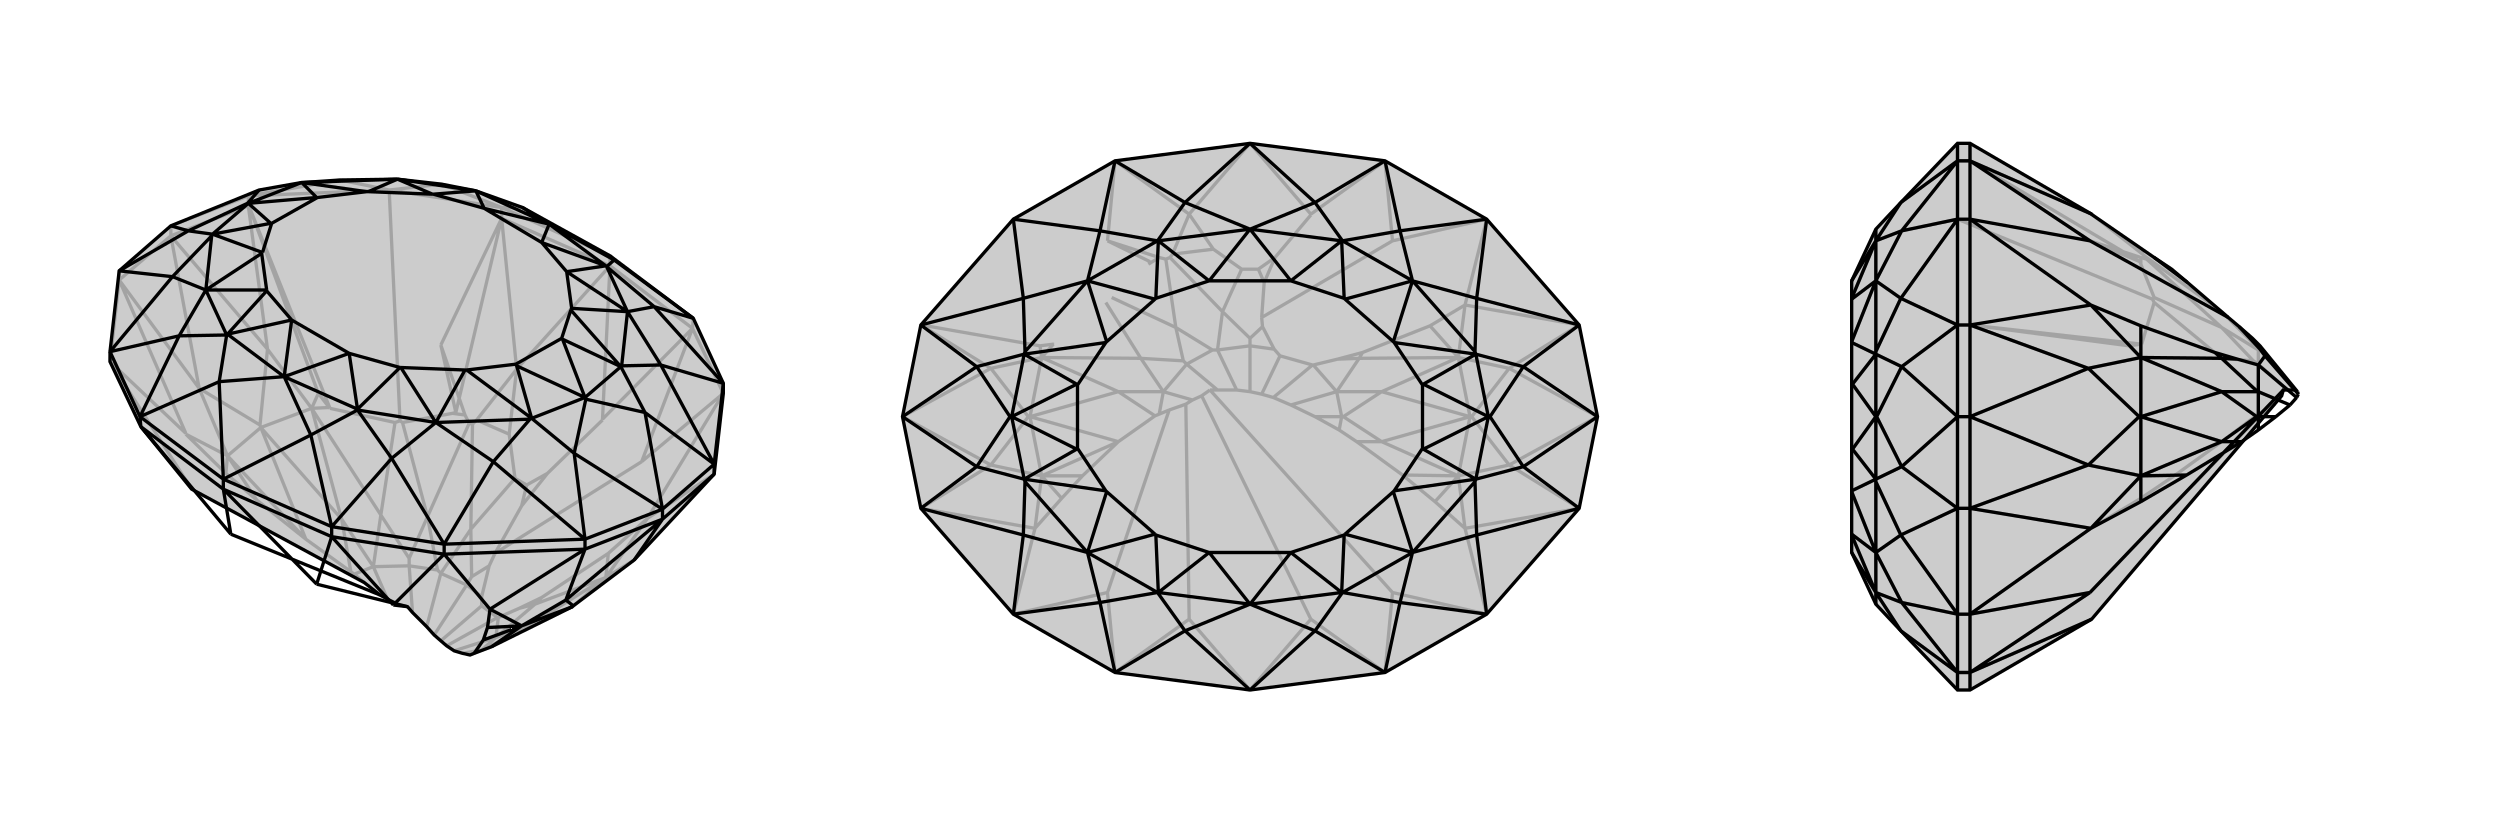
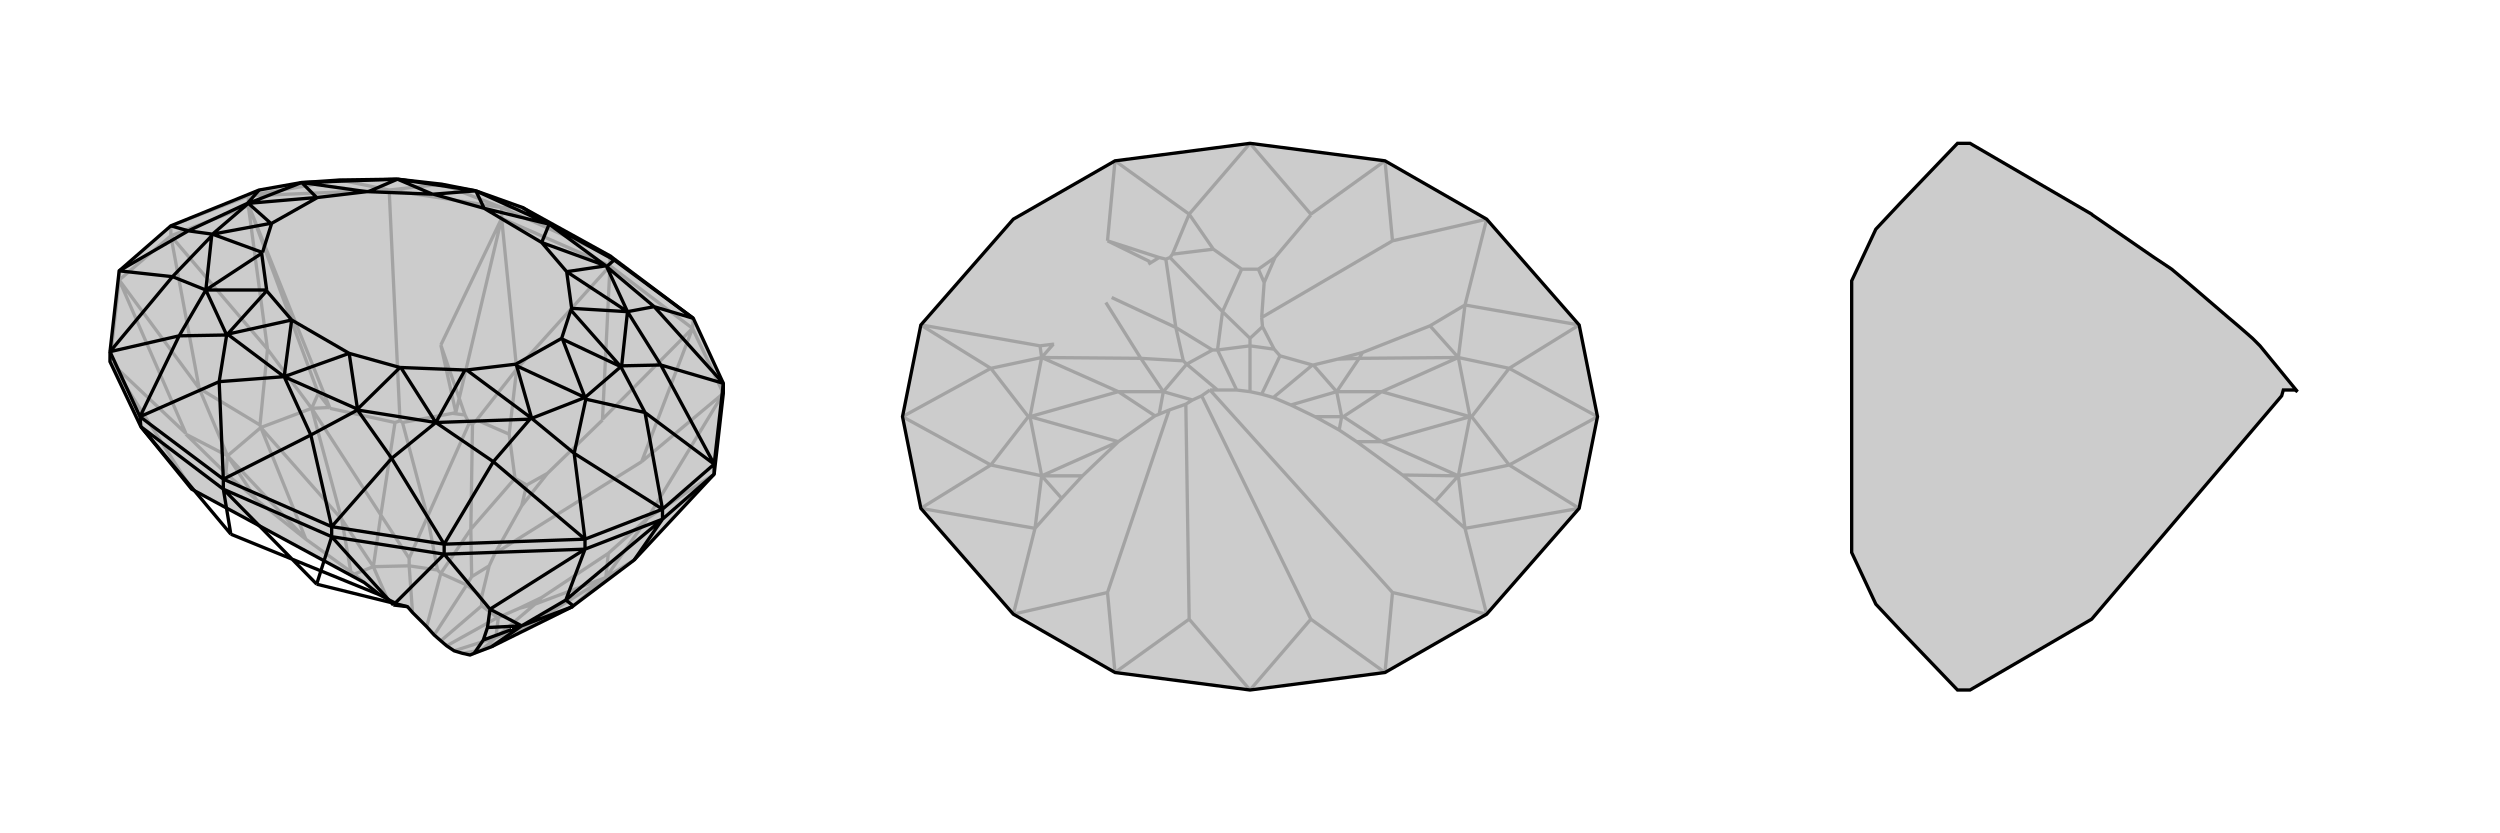
<svg xmlns="http://www.w3.org/2000/svg" viewBox="0 0 3000 1000">
  <g stroke="currentColor" stroke-width="4" fill="none" transform="translate(0 64)">
    <path fill="currentColor" stroke="none" fill-opacity=".2" d="M732,243L627,185L571,165L530,157L477,151L408,152L364,155L362,155L311,164L205,207L143,261L132,358L132,370L169,448L230,523L437,635L456,650L465,655L477,661L489,664L495,671L512,688L521,698L529,705L536,711L545,717L555,720L564,722L569,720L590,712L687,664L688,663L761,608L857,505L868,408L868,396L832,318z" />
    <path stroke-opacity=".2" d="M732,243L732,255M832,318L831,330M602,185L602,198M467,164L480,441M298,171L298,183M143,261L143,272M205,207L205,219M602,185L732,243M602,185L467,164M298,171L467,164M298,171L205,207M602,185L627,185M602,185L530,157M467,164L530,157M467,164L408,152M298,171L408,152M298,171L311,164M298,183L205,219M143,272L205,219M299,184L396,426M132,370L143,272M831,330L868,408M602,198L547,431M831,330L732,255M602,198L732,255M732,255L723,439M732,255L620,379M831,330L770,490M831,330L723,439M723,440L657,504M602,198L529,350M602,198L620,379M868,408L777,558M868,408L770,490M770,490L594,600M132,370L223,456M132,370L230,523M857,505L777,558M298,183L299,184M298,183L321,355M299,184L382,408M143,272L239,402M143,272L223,456M223,456L223,457M205,219L321,355M205,219L239,402M723,439L723,440M620,379L611,457M620,379L572,440M547,431L543,432M547,431L529,350M529,350L558,434M777,558L730,600M777,558L727,629M382,408L395,425M382,408L374,426M223,457L271,504M223,457L273,483M761,608L727,629M321,355L374,426M321,355L312,446M239,402L273,483M239,402L312,446M312,446L313,449M657,504L632,518M657,504L626,543M611,457L618,510M572,440L567,445M611,457L572,440M543,432L483,443M558,434L563,444M543,432L558,434M730,600L650,653M730,600L727,629M396,426L474,443M396,426L395,425M395,425L374,426M271,504L308,536M271,504L273,483M687,664L727,629M313,449L374,426M367,583L367,583M313,449L273,483M687,664L633,688M367,583L421,622M313,449L410,559M313,449L367,583M727,629L642,661M727,629L633,688M374,426L457,554M374,426L410,559M308,536L367,583M273,483L308,536M273,483L367,583M650,653L623,666M650,653L642,661M480,441L483,443M480,441L474,443M483,443L513,556M474,443L457,554M567,445L563,444M567,445L565,571M563,444L513,556M632,518L618,510M594,600L626,543M594,600L587,615M632,518L626,543M618,510L565,571M587,615L578,652M587,615L566,628M565,571L529,624M565,571L566,628M566,628L560,638M513,556L491,606M513,556L525,620M623,666L598,677M642,661L595,701M642,661L623,666M457,554L448,616M457,554L491,606M491,606L491,615M590,712L579,716M633,688L579,716M633,688L595,701M595,701L595,701M579,716L578,716M421,622L425,625M410,559L421,622M410,559L448,616M448,616L448,616M578,652L578,663M578,652L560,638M560,638L529,624M560,638L521,698M578,663L597,677M529,705L578,663M529,624L525,620M525,620L491,615M529,624L512,688M598,677L597,677M598,677L595,701M536,711L597,677M491,615L448,616M491,615L495,671M564,722L578,716M595,701L578,716M595,701L545,717M578,716L555,720M437,635L425,625M448,616L425,625M448,616L465,655" />
    <path d="M732,243L627,185L571,165L530,157L477,151L408,152L364,155L362,155L311,164L205,207L143,261L132,358L132,370L169,448L230,523L437,635L456,650L465,655L477,661L489,664L495,671L512,688L521,698L529,705L536,711L545,717L555,720L564,722L569,720L590,712L687,664L688,663L761,608L857,505L868,408L868,396L832,318z" />
    <path d="M268,511L268,523M398,568L398,580M168,436L169,448M533,589L533,601M702,583L702,595M857,493L857,505M795,547L795,559M398,568L268,511M168,436L268,511M398,568L533,589M168,436L132,358M857,493L868,396M702,583L533,589M857,493L795,547M702,583L795,547M732,243L737,248M268,511L373,458M268,511L263,394M832,318L737,248M832,318L785,304M398,568L373,458M398,568L470,486M168,436L263,394M168,436L215,339M868,396L785,304M868,396L793,374M533,589L470,486M533,589L592,490M132,358L215,339M132,358L207,268M857,493L793,374M857,493L774,431M702,583L592,490M702,583L689,480M143,261L207,268M143,261L226,213M795,547L774,431M795,547L689,480M205,207L226,213M774,431L745,376M774,431L703,415M689,480L638,438M689,480L703,415M703,415L702,413M226,213L255,217M226,213L297,180M311,164L297,180M297,180L298,180M793,374L753,310M793,374L746,375M592,490L523,443M592,490L636,439M207,268L247,284M207,268L254,219M785,304L728,256M785,304L753,310M470,486L429,428M470,486L523,443M215,339L272,338M215,339L247,284M737,248L659,205M737,248L728,256M373,458L341,388M373,458L429,428M263,394L341,388M263,394L272,338M627,185L659,205M659,205L727,255M341,388L429,427M341,388L273,337M659,205L571,165M728,256L753,310M728,256L727,255M429,428L523,443M429,428L429,427M272,338L247,284M272,338L273,337M571,165L477,151M571,165L571,165M702,413L745,376M702,413L638,438M298,180L255,217M298,180L362,155M702,413L675,343M702,413L620,375M298,180L325,204M298,180L380,173M675,343L745,376M675,343L674,342M620,375L638,438M620,375L619,373M325,204L255,217M325,204L326,204M380,173L362,155M380,173L381,173M745,376L746,375M753,310L746,375M745,376L685,308M638,438L636,439M523,443L636,439M638,438L560,380M255,217L254,219M247,284L254,219M255,217L315,239M477,151L364,155M362,155L440,166M753,310L680,262M753,310L686,306M523,443L481,377M523,443L558,380M247,284L320,284M247,284L314,240M477,151L519,169M477,151L442,166M727,255L650,227M727,255L680,262M429,427L419,360M429,427L480,377M273,337L350,320M273,337L320,285M571,165L581,186M571,165L520,169M659,205L650,227M659,205L581,186M341,388L419,360M341,388L350,320M680,262L680,262M481,377L480,377M320,284L320,285M519,169L520,169M674,342L619,373M326,204L381,173M674,342L685,308M619,373L560,380M326,204L315,239M381,173L440,166M685,308L686,306M560,380L558,380M315,239L314,240M440,166L442,166M680,262L686,306M481,377L558,380M320,284L314,240M519,169L442,166M650,227L680,262M419,360L480,377M350,320L320,285M581,186L520,169M650,227L581,186M419,360L350,320M702,595L795,559M857,505L795,559M533,601L702,595M398,580L533,601M398,580L268,523M169,448L268,523M268,523L380,637M268,523L277,577M398,580L472,662M398,580L380,637M380,637L477,661M169,448L277,577M277,577L456,650M533,601L588,667M533,601L472,662M472,662L489,664M702,595L679,656M702,595L588,667M588,667L588,667M795,559L679,656M795,559L761,608M588,667L585,689M588,667L626,687M679,656L626,687M679,656L688,663M585,689L580,704M585,689L626,687M687,664L626,687M580,704L569,720M626,687L580,704M626,687L590,712" />
  </g>
  <g stroke="currentColor" stroke-width="4" fill="none" transform="translate(1000 0)">
    <path fill="currentColor" stroke="none" fill-opacity=".2" d="M500,172L338,193L216,263L105,390L83,500L105,610L216,737L338,807L500,828L662,807L784,737L895,610L917,500L895,390L784,263L662,193z" />
    <path stroke-opacity=".2" d="M500,828L573,743M500,828L427,743M500,172L573,257M500,172L427,257M662,807L671,711M662,807L573,743M573,743L442,475M662,193L671,289M662,193L573,257M573,258L530,309M338,193L329,289M338,193L427,257M338,807L329,711M338,807L427,743M427,743L423,485M784,737L758,634M784,737L671,711M671,711L452,468M784,263L758,366M784,263L671,289M671,289L514,381M216,737L242,634M216,737L329,711M329,711L403,492M895,610L811,558M895,610L758,634M758,634L758,634M895,390L811,442M895,390L758,366M105,390L189,442M106,390L248,415M105,610L189,558M105,610L242,634M242,634L242,634M917,500L811,558M917,500L811,442M83,500L189,442M83,500L189,558M573,257L573,258M427,257L456,299M427,257L407,305M380,314L329,289M329,289L391,309M758,634L722,602M758,634L750,571M758,366L716,391M758,366L750,429M248,415L264,413M248,415L250,429M242,634L274,598M242,634L250,571M811,558L750,571M811,558L766,500M811,442L750,429M811,442L766,500M766,500L764,500M189,442L250,429M189,442L234,500M189,558L250,571M189,558L234,500M234,500L236,500M530,309L510,323M530,309L517,339M456,299L490,323M407,305L404,309M456,299L407,305M391,309L399,311M378,317L391,309M722,602L683,570M722,602L750,571M716,391L635,423M716,391L750,429M265,413L264,413M264,413L250,429M274,598L299,571M274,598L250,571M764,500L750,571M764,500L750,429M236,500L250,429M342,530L342,530M236,500L250,571M764,500L658,530M764,500L658,470M342,530L386,499M236,500L342,470M236,500L342,530M683,570L628,530M750,571L683,570M750,571L658,530M750,429L631,430M750,429L658,470M250,429L369,430M250,429L342,470M299,571L342,530M250,571L299,571M250,571L342,530M635,423L605,431M635,423L631,430M334,357L411,393M327,363L369,430M404,309L399,311M404,309L467,374M399,311L411,393M510,323L490,323M514,381L517,339M514,381L515,392M510,323L517,339M490,323L467,374M515,392L529,419M515,392L500,406M467,374L461,420M467,374L500,406M500,406L500,415M411,393L420,433M411,393L455,420M605,431L576,438M631,430L604,470M631,430L605,431M369,430L396,470M369,430L420,433M420,433L424,437M628,530L607,516M658,530L612,500M658,530L628,530M658,470L612,500M658,470L604,470M604,470L604,470M612,500L610,500M386,499L391,497M342,470L386,499M342,470L396,470M396,470L396,470M500,470L514,473M529,419L536,427M529,419L500,415M500,470L484,468M500,415L461,420M500,415L500,470M514,473L528,477M536,427L575,438M514,473L536,427M484,468L461,468M461,420L455,420M455,420L424,437M461,420L484,468M528,477L549,486M576,438L575,438M576,438L604,470M528,477L575,438M442,475L431,480M442,475L452,468M452,468L461,468M424,437L396,470M424,437L461,468M607,516L578,500M607,516L610,500M549,486L578,500M604,470L610,500M604,470L549,486M610,500L578,500M423,485L431,480M423,485L403,492M403,492L391,497M396,470L391,497M396,470L431,480" />
    <path d="M500,172L338,193L216,263L105,390L83,500L105,610L216,737L338,807L500,828L662,807L784,737L895,610L917,500L895,390L784,263L662,193z" />
-     <path d="M500,172L578,243M500,172L422,243M500,828L578,757M500,828L422,757M662,193L578,243M662,193L680,277M662,807L578,757M662,807L680,723M338,807L422,757M338,807L320,723M338,193L422,243M338,193L320,277M784,263L680,277M784,263L772,358M784,737L680,723M784,737L772,642M216,737L320,723M216,737L228,642M216,263L320,277M216,263L228,358M895,390L772,358M895,390L828,440M895,610L772,642M895,610L828,560M105,610L228,642M105,610L172,560M105,390L228,358M105,390L172,440M917,500L828,440M917,500L828,560M83,500L172,560M83,500L172,440M828,440L771,425M828,440L788,500M828,560L771,575M828,560L788,500M788,500L786,500M172,560L229,575M172,560L212,500M172,440L229,425M172,440L212,500M212,500L214,500M772,358L695,337M772,358L770,422M772,642L695,663M772,642L770,578M228,642L305,663M228,642L230,578M228,358L305,337M228,358L230,422M680,277L611,289M680,277L695,337M680,723L611,711M680,723L695,663M320,723L389,711M320,723L305,663M320,277L389,289M320,277L305,337M578,243L500,275M578,243L611,289M578,757L500,725M578,757L611,711M422,757L500,725M422,757L389,711M422,243L500,275M422,243L389,289M500,275L610,289M500,725L610,711M500,725L390,711M500,275L390,289M611,289L695,337M611,289L610,289M611,711L695,663M611,711L610,711M389,711L305,663M389,711L390,711M389,289L305,337M389,289L390,289M786,500L771,425M786,500L771,575M214,500L229,575M214,500L229,425M786,500L708,461M786,500L708,539M214,500L292,539M214,500L292,461M708,461L771,425M708,461L707,462M708,539L771,575M708,539L707,538M292,539L229,575M292,539L293,538M292,461L229,425M292,461L293,462M771,425L770,422M695,337L770,422M771,425L673,411M771,575L770,578M695,663L770,578M771,575L673,589M229,575L230,578M305,663L230,578M229,575L327,589M229,425L230,422M305,337L230,422M229,425L327,411M695,337L614,359M695,337L672,410M695,663L614,641M695,663L672,590M305,663L386,641M305,663L328,590M305,337L386,359M305,337L328,410M610,289L549,337M610,289L613,358M610,711L549,663M610,711L613,642M390,711L451,663M390,711L387,642M390,289L451,337M390,289L387,358M500,275L549,337M500,275L451,337M500,725L549,663M500,725L451,663M614,359L613,358M614,641L613,642M386,641L387,642M386,359L387,358M707,462L707,538M293,538L293,462M707,462L673,411M707,538L673,589M293,538L327,589M293,462L327,411M673,411L672,410M673,589L672,590M327,589L328,590M327,411L328,410M614,359L672,410M614,641L672,590M386,641L328,590M386,359L328,410M549,337L613,358M549,663L613,642M451,663L387,642M451,337L387,358M549,337L451,337M549,663L451,663" />
  </g>
  <g stroke="currentColor" stroke-width="4" fill="none" transform="translate(2000 0)">
    <path fill="currentColor" stroke="none" fill-opacity=".2" d="M281,243L251,275L222,337L222,358L222,359L222,410L222,411L222,462L222,538L222,589L222,590L222,641L222,642L222,663L251,725L281,757L349,828L364,828L510,743L738,475L740,468L745,468L754,468L757,470L712,415L703,406L687,392L674,381L625,339L606,323L585,309L511,258L510,257L364,172L349,172z" />
-     <path stroke-opacity=".2" d="M349,193L364,193M349,807L364,807M349,263L583,359M349,737L364,737M349,390L364,390M349,610L364,610M349,500L364,500M349,807L349,828M349,193L349,172M349,807L349,737M349,193L349,263M349,610L349,737M349,390L349,263M349,610L349,500M349,390L349,500M349,807L281,757M349,807L282,723M349,193L281,243M349,193L282,277M349,737L282,723M349,737L281,642M349,263L282,277M349,263L281,358M349,610L281,642M349,610L282,560M349,390L281,358M349,390L282,440M349,500L282,560M349,500L282,440M282,560L251,575M282,560L252,500M282,440L251,425M282,440L252,500M252,500L251,500M281,642L251,663M281,642L251,578M281,358L251,337M281,358L251,422M282,723L251,711M282,723L251,663M282,277L251,289M282,277L251,337M281,757L251,711M281,243L251,289M251,725L251,711M251,275L251,289M251,711L251,663M251,711L251,711M251,289L251,337M251,289L251,289M251,500L251,575M251,500L251,425M251,500L223,539M251,500L223,461M223,539L251,575M223,539L222,538M223,461L251,425M223,461L222,462M251,575L251,578M251,663L251,578M251,575L222,589M251,425L251,422M251,337L251,422M251,425L222,411M251,663L222,641M251,663L222,590M251,337L222,359M251,337L222,410M251,711L222,663M251,711L222,642M251,289L222,337M251,289L222,358M364,390L364,500M364,610L364,500M365,390L570,413M364,737L364,610M364,193L568,314M364,807L364,737M364,193L364,172M364,807L364,828M364,193L508,289M364,193L510,257M364,807L508,711M364,807L510,743M364,737L509,634M364,737L508,711M508,711L718,492M364,390L365,390M364,390L506,442M365,390L555,415M364,610L506,558M364,610L509,634M509,634L509,634M364,500L506,442M364,500L506,558M510,257L571,305M568,314L569,317M568,314L508,289M508,289L569,309M555,415L569,413M555,415L569,429M509,634L569,598M509,634L569,571M506,442L569,429M506,442L567,500M506,558L569,571M506,558L567,500M567,500L569,500M571,305L576,309M571,299L571,305M569,317L585,357M569,309L576,311M569,317L569,309M570,413L585,363M570,413L569,413M569,413L569,429M569,598L609,571M569,598L569,571M569,500L569,429M666,530L666,530M569,500L569,571M666,530L707,499M569,500L666,470M569,500L666,530M569,429L666,430M569,429L666,470M609,571L666,530M569,571L609,571M569,571L666,530M583,359L585,357M583,359L585,363M585,357L666,393M585,363L666,430M576,309L576,311M576,309L666,374M576,311L666,393M666,374L712,420M666,393L704,433M666,393L710,420M666,430L709,470M666,430L704,433M704,433L710,437M707,499L710,497M666,470L707,499M666,470L709,470M709,470L710,470M712,415L712,420M712,420L710,420M710,420L710,437M712,420L754,468M710,437L710,470M710,437L745,468M730,485L718,492M718,492L710,497M710,470L710,497M710,470L734,480" />
    <path d="M281,243L251,275L222,337L222,358L222,359L222,410L222,411L222,462L222,538L222,589L222,590L222,641L222,642L222,663L251,725L281,757L349,828L364,828L510,743L738,475L740,468L745,468L754,468L757,470L712,415L703,406L687,392L674,381L625,339L606,323L585,309L511,258L510,257L364,172L349,172z" />
-     <path d="M349,807L364,807M349,193L364,193M349,737L364,737M349,263L364,263M349,610L364,610M349,390L364,390M349,500L364,500M349,193L349,172M349,807L349,828M349,193L349,263M349,807L349,737M349,390L349,263M349,610L349,737M349,390L349,500M349,610L349,500M349,193L281,243M349,193L282,277M349,807L281,757M349,807L282,723M349,263L282,277M349,263L281,358M349,737L282,723M349,737L281,642M349,390L281,358M349,390L282,440M349,610L281,642M349,610L282,560M349,500L282,440M349,500L282,560M282,440L251,425M282,440L252,500M282,560L251,575M282,560L252,500M252,500L251,500M281,358L251,337M281,358L251,422M281,642L251,663M281,642L251,578M282,277L251,289M282,277L251,337M282,723L251,711M282,723L251,663M281,243L251,289M281,757L251,711M251,275L251,289M251,725L251,711M251,289L251,337M251,289L251,289M251,711L251,663M251,711L251,711M251,500L251,425M251,500L251,575M251,500L223,461M251,500L223,539M223,461L251,425M223,461L222,462M223,539L251,575M223,539L222,538M251,425L251,422M251,337L251,422M251,425L222,411M251,575L251,578M251,663L251,578M251,575L222,589M251,337L222,359M251,337L222,410M251,663L222,641M251,663L222,590M251,289L222,337M251,289L222,358M251,711L222,663M251,711L222,642M364,610L364,500M364,390L364,500M364,737L364,610M364,263L364,390M364,807L364,737M364,193L364,263M364,807L364,828M364,193L364,172M364,807L508,711M364,807L510,743M364,193L508,289M364,193L510,257M364,737L509,634M364,737L508,711M508,711L740,468M364,263L509,366M364,263L508,289M508,289L674,381M364,610L506,558M364,610L509,634M509,634L509,634M364,390L506,442M364,390L509,366M364,500L506,558M364,500L506,442M509,634L569,602M509,634L569,571M509,366L569,391M509,366L569,429M506,558L569,571M506,558L567,500M506,442L569,429M506,442L567,500M567,500L569,500M585,309L625,339M569,602L624,570M569,602L569,571M569,391L658,423M569,391L569,429M569,500L569,571M569,500L569,429M569,500L666,530M569,500L666,470M624,570L690,530M569,571L624,570M569,571L666,530M569,429L666,430M569,429L666,470M658,423L685,431M658,423L666,430M687,392L712,419M685,431L710,438M666,430L709,470M666,430L685,431M690,530L710,516M666,530L708,500M666,530L690,530M666,470L708,500M666,470L709,470M709,470L710,470M708,500L710,500M757,470L758,473M712,419L718,427M712,419L712,415M758,473L756,477M718,427L710,438M758,473L718,427M756,477L748,486M710,438L710,438M710,438L710,470M756,477L710,438M710,516L731,500M710,516L710,500M748,486L731,500M710,470L710,500M710,470L748,486M710,500L731,500" />
  </g>
</svg>